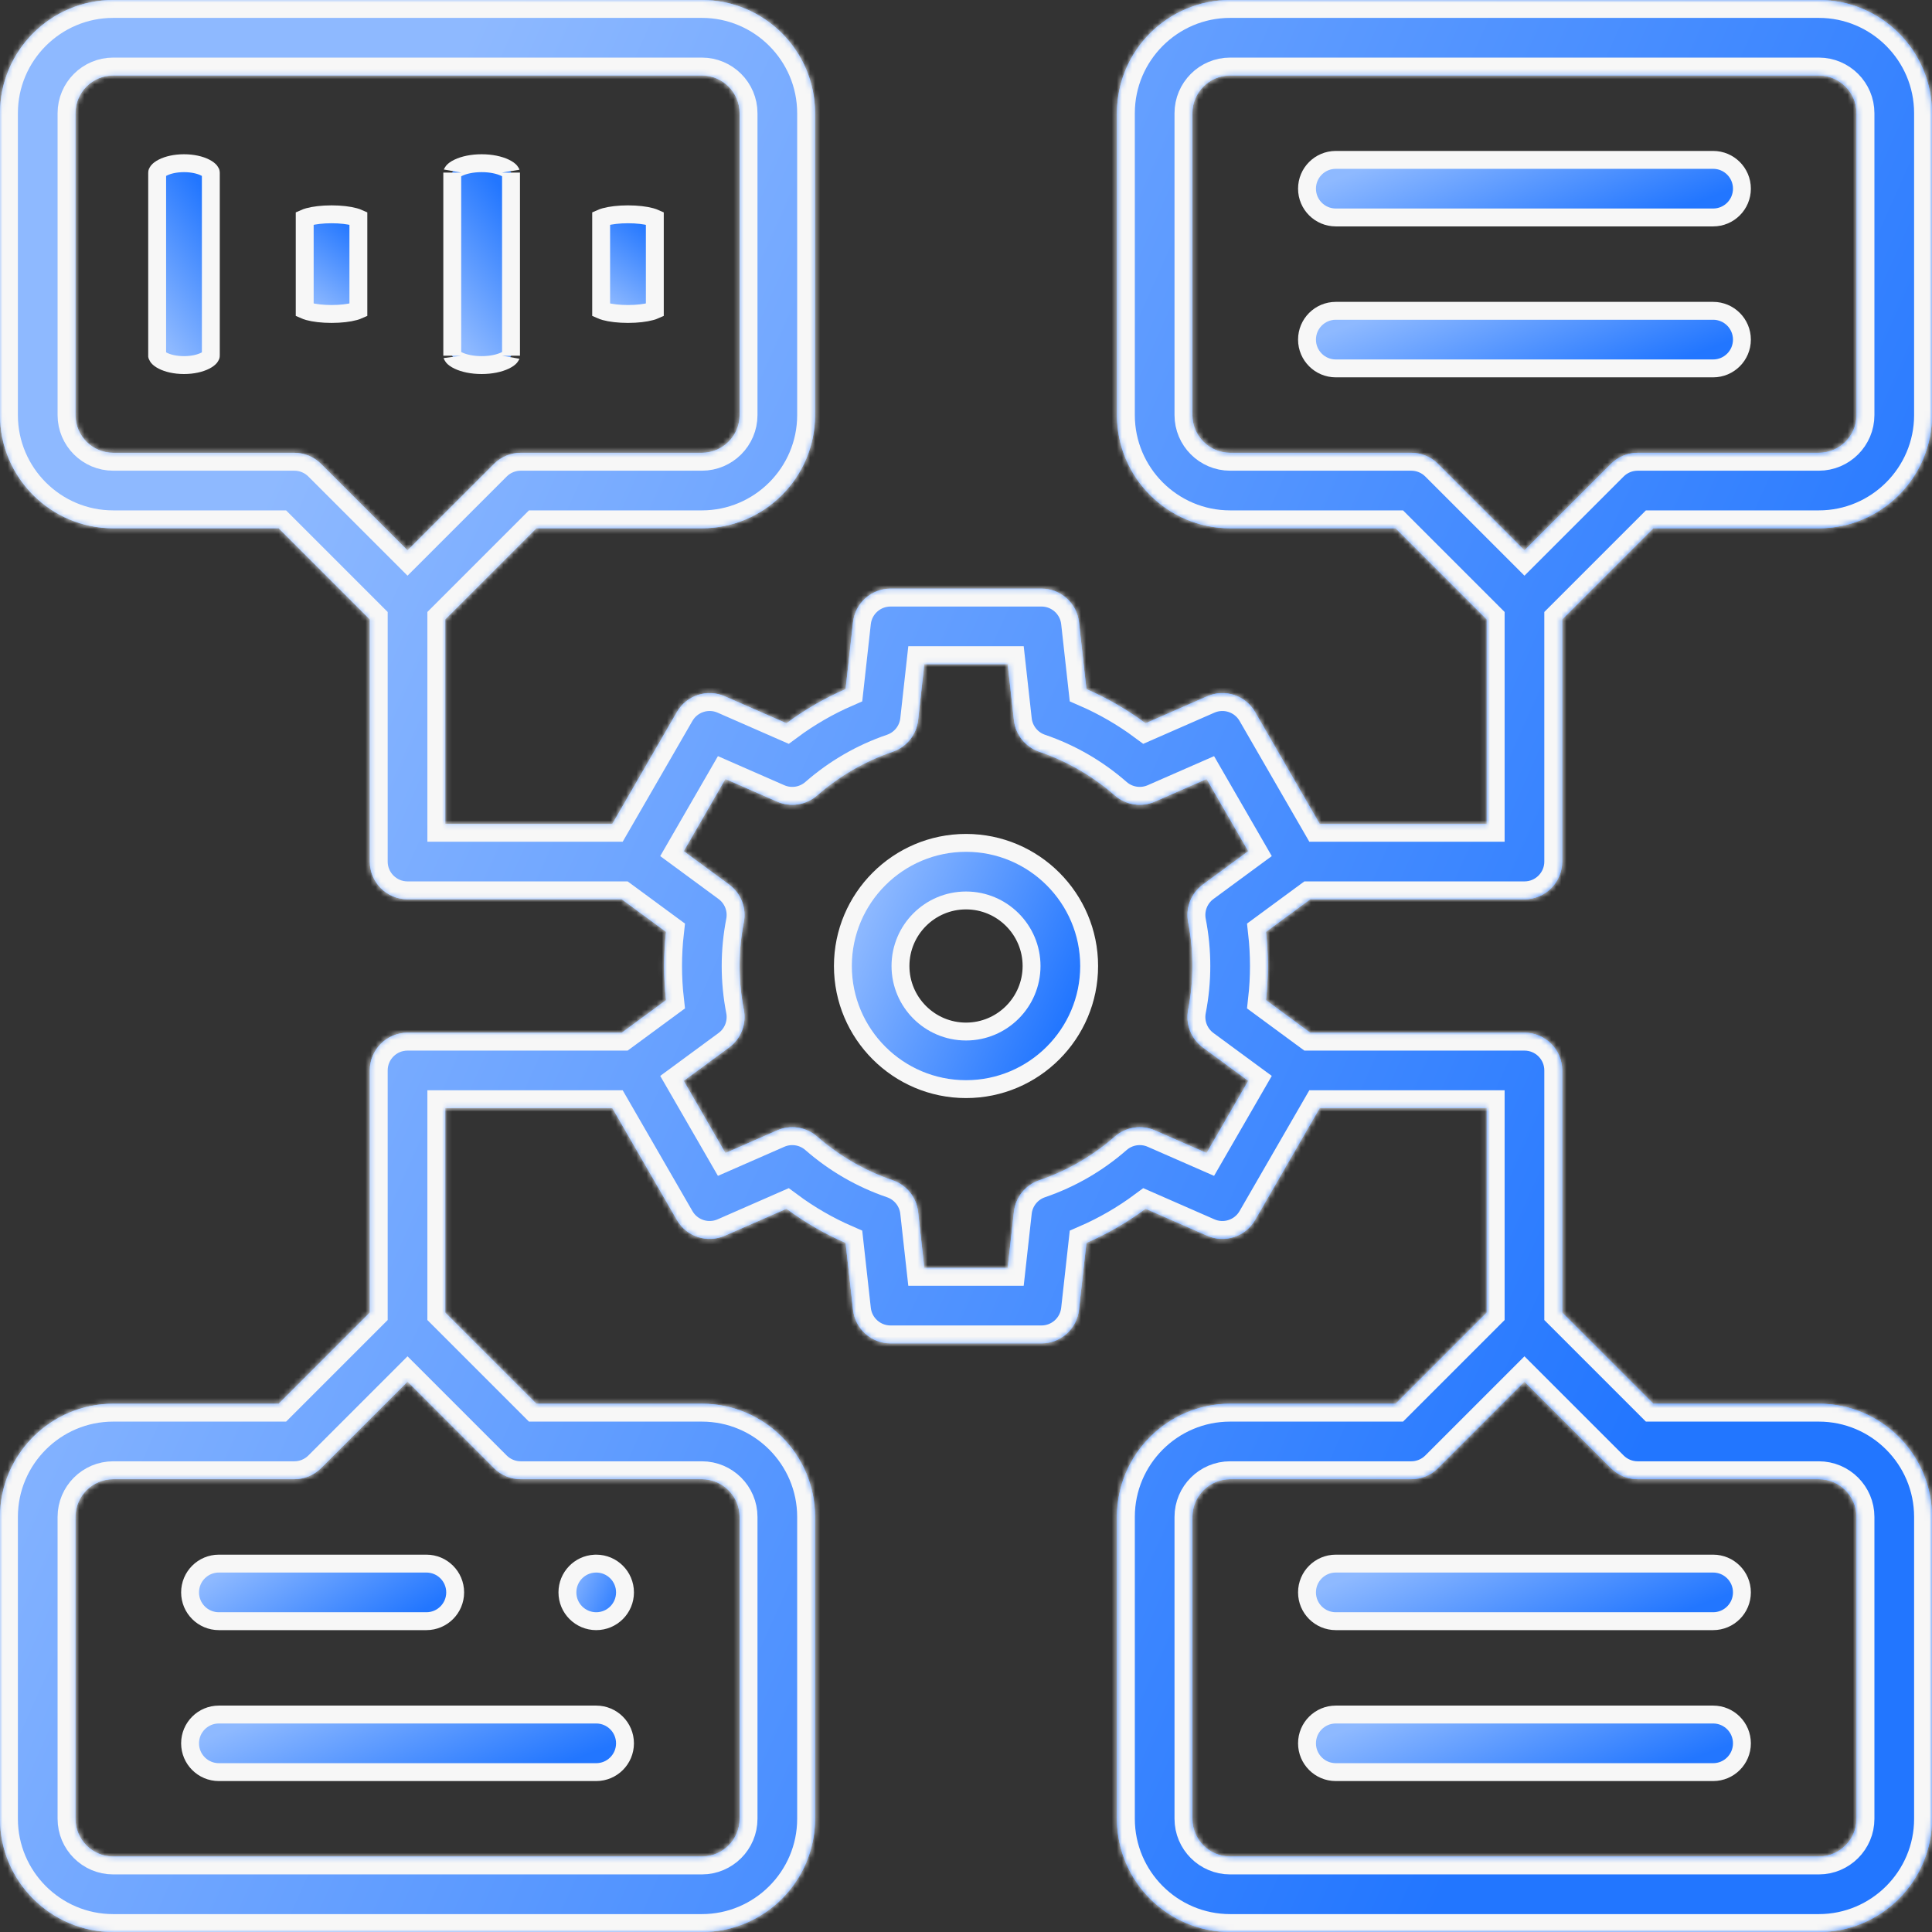
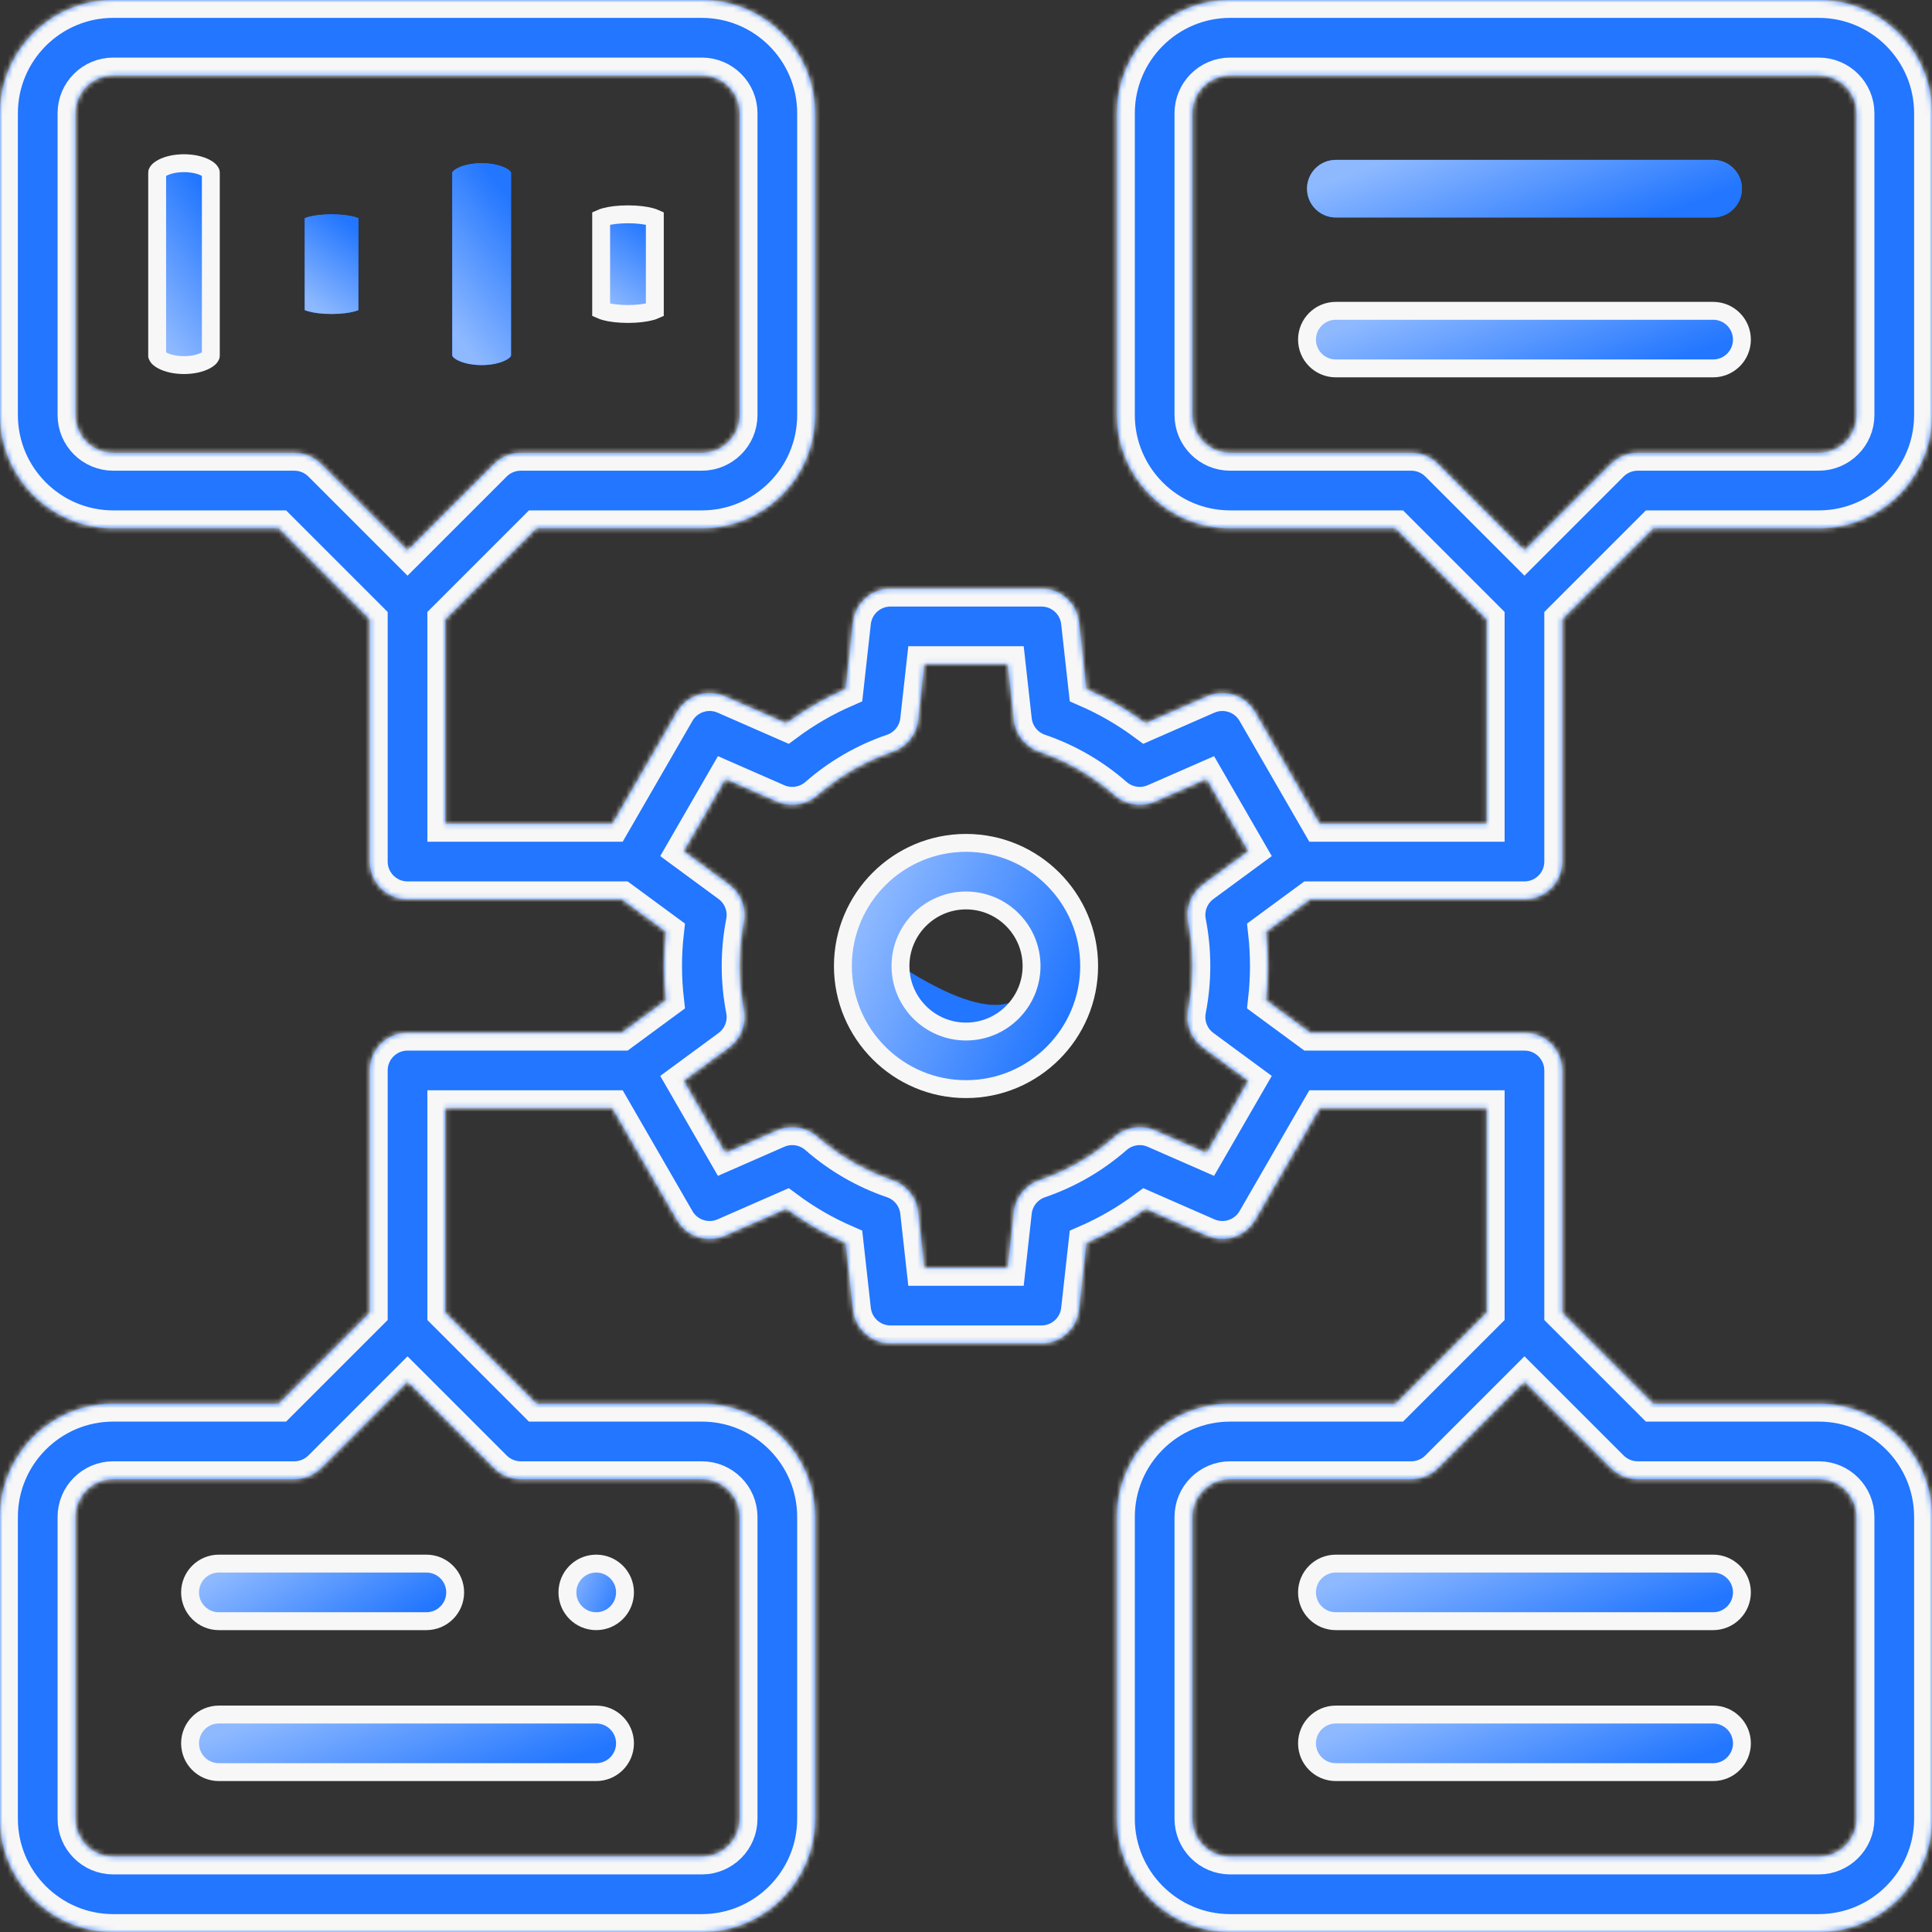
<svg xmlns="http://www.w3.org/2000/svg" width="378" height="378" viewBox="0 0 378 378" fill="none">
  <rect x="0" y="0" width="378" height="378" fill="#333333" stroke="none" />
  <g clip-path="url(#clip0_12290_6427)">
-     <path d="M189.004 164.91C202.285 164.91 213.094 175.718 213.094 189C213.094 202.282 202.285 213.09 189.004 213.09C175.722 213.09 164.914 202.282 164.914 189C164.914 175.718 175.722 164.91 189.004 164.91ZM189.004 176.176C181.931 176.176 176.18 181.927 176.18 189C176.18 196.073 181.931 201.824 189.004 201.824C196.077 201.824 201.828 196.073 201.828 189C201.828 181.927 196.077 176.176 189.004 176.176Z" fill="#2276FF" />
+     <path d="M189.004 164.91C202.285 164.91 213.094 175.718 213.094 189C213.094 202.282 202.285 213.09 189.004 213.09C175.722 213.09 164.914 202.282 164.914 189C164.914 175.718 175.722 164.91 189.004 164.91ZM189.004 176.176C181.931 176.176 176.18 181.927 176.18 189C196.077 201.824 201.828 196.073 201.828 189C201.828 181.927 196.077 176.176 189.004 176.176Z" fill="#2276FF" />
    <path d="M189.004 164.91C202.285 164.91 213.094 175.718 213.094 189C213.094 202.282 202.285 213.09 189.004 213.09C175.722 213.09 164.914 202.282 164.914 189C164.914 175.718 175.722 164.91 189.004 164.91ZM189.004 176.176C181.931 176.176 176.18 181.927 176.18 189C176.18 196.073 181.931 201.824 189.004 201.824C196.077 201.824 201.828 196.073 201.828 189C201.828 181.927 196.077 176.176 189.004 176.176Z" fill="url(#paint0_linear_12290_6427)" />
    <path d="M189.004 164.91C202.285 164.91 213.094 175.718 213.094 189C213.094 202.282 202.285 213.09 189.004 213.09C175.722 213.09 164.914 202.282 164.914 189C164.914 175.718 175.722 164.91 189.004 164.91ZM189.004 176.176C181.931 176.176 176.18 181.927 176.18 189C176.18 196.073 181.931 201.824 189.004 201.824C196.077 201.824 201.828 196.073 201.828 189C201.828 181.927 196.077 176.176 189.004 176.176Z" stroke="#F7F7F7" stroke-width="3.5" />
    <path d="M261.352 60.812H335.178C338.289 60.812 340.811 63.334 340.811 66.445C340.811 69.556 338.289 72.078 335.178 72.078H261.352C258.241 72.078 255.719 69.556 255.719 66.445C255.719 63.334 258.241 60.812 261.352 60.812Z" fill="#2276FF" />
    <path d="M261.352 60.812H335.178C338.289 60.812 340.811 63.334 340.811 66.445C340.811 69.556 338.289 72.078 335.178 72.078H261.352C258.241 72.078 255.719 69.556 255.719 66.445C255.719 63.334 258.241 60.812 261.352 60.812Z" fill="url(#paint1_linear_12290_6427)" />
    <path d="M261.352 60.812H335.178C338.289 60.812 340.811 63.334 340.811 66.445C340.811 69.556 338.289 72.078 335.178 72.078H261.352C258.241 72.078 255.719 69.556 255.719 66.445C255.719 63.334 258.241 60.812 261.352 60.812Z" stroke="#F7F7F7" stroke-width="3.5" />
    <path d="M261.352 31.281H335.18C338.291 31.281 340.812 33.803 340.812 36.914C340.812 40.025 338.291 42.547 335.18 42.547H261.352C258.241 42.547 255.719 40.025 255.719 36.914C255.719 33.803 258.241 31.281 261.352 31.281Z" fill="#2276FF" />
    <path d="M261.352 31.281H335.18C338.291 31.281 340.812 33.803 340.812 36.914C340.812 40.025 338.291 42.547 335.18 42.547H261.352C258.241 42.547 255.719 40.025 255.719 36.914C255.719 33.803 258.241 31.281 261.352 31.281Z" fill="url(#paint2_linear_12290_6427)" />
-     <path d="M261.352 31.281H335.18C338.291 31.281 340.812 33.803 340.812 36.914C340.812 40.025 338.291 42.547 335.18 42.547H261.352C258.241 42.547 255.719 40.025 255.719 36.914C255.719 33.803 258.241 31.281 261.352 31.281Z" stroke="#F7F7F7" stroke-width="3.5" />
    <path d="M261.352 305.922H335.178C338.289 305.922 340.811 308.444 340.811 311.555C340.811 314.666 338.289 317.188 335.178 317.188H261.352C258.241 317.188 255.719 314.666 255.719 311.555C255.719 308.444 258.241 305.922 261.352 305.922Z" fill="#2276FF" />
    <path d="M261.352 305.922H335.178C338.289 305.922 340.811 308.444 340.811 311.555C340.811 314.666 338.289 317.188 335.178 317.188H261.352C258.241 317.188 255.719 314.666 255.719 311.555C255.719 308.444 258.241 305.922 261.352 305.922Z" fill="url(#paint3_linear_12290_6427)" />
    <path d="M261.352 305.922H335.178C338.289 305.922 340.811 308.444 340.811 311.555C340.811 314.666 338.289 317.188 335.178 317.188H261.352C258.241 317.188 255.719 314.666 255.719 311.555C255.719 308.444 258.241 305.922 261.352 305.922Z" stroke="#F7F7F7" stroke-width="3.5" />
    <path d="M261.352 335.453H335.18C338.291 335.453 340.812 337.975 340.812 341.086C340.812 344.197 338.291 346.719 335.18 346.719H261.352C258.241 346.719 255.719 344.197 255.719 341.086C255.719 337.975 258.241 335.453 261.352 335.453Z" fill="#2276FF" />
    <path d="M261.352 335.453H335.18C338.291 335.453 340.812 337.975 340.812 341.086C340.812 344.197 338.291 346.719 335.18 346.719H261.352C258.241 346.719 255.719 344.197 255.719 341.086C255.719 337.975 258.241 335.453 261.352 335.453Z" fill="url(#paint4_linear_12290_6427)" />
    <path d="M261.352 335.453H335.18C338.291 335.453 340.812 337.975 340.812 341.086C340.812 344.197 338.291 346.719 335.18 346.719H261.352C258.241 346.719 255.719 344.197 255.719 341.086C255.719 337.975 258.241 335.453 261.352 335.453Z" stroke="#F7F7F7" stroke-width="3.5" />
    <mask id="path-6-inside-1_12290_6427" fill="white">
      <path d="M298.265 175.947C302.343 175.947 305.648 172.642 305.648 168.564V121.183L323.472 103.359H355.851C368.064 103.359 377.999 93.423 377.999 81.211V22.148C377.999 9.936 368.064 0 355.851 0H240.679C228.467 0 218.531 9.936 218.531 22.148V81.211C218.531 93.423 228.467 103.359 240.679 103.359H273.059L290.882 121.183V161.182H258.188L245.554 139.298C243.673 136.04 239.644 134.72 236.198 136.227L224.128 141.515C220.527 138.843 216.658 136.606 212.557 134.824L211.103 121.738C210.688 118 207.528 115.171 203.766 115.171H174.234C170.472 115.171 167.312 118 166.897 121.738L165.443 134.824C161.343 136.606 157.473 138.844 153.873 141.515L141.803 136.227C138.357 134.718 134.327 136.041 132.446 139.298L119.812 161.182H87.117V121.183L104.941 103.359H137.32C149.532 103.359 159.468 93.423 159.468 81.211V22.148C159.468 9.936 149.532 0 137.32 0H22.148C9.936 0 0 9.936 0 22.148V81.211C0 93.423 9.936 103.359 22.148 103.359H54.528L72.351 121.183V168.564C72.351 172.642 75.656 175.947 79.734 175.947H121.651L130.314 182.321C130.063 184.537 129.937 186.77 129.937 189C129.937 191.227 130.063 193.461 130.314 195.678L121.651 202.052H79.734C75.656 202.052 72.351 205.357 72.351 209.435V256.816L54.528 274.64H22.148C9.936 274.64 0 284.576 0 296.789V355.851C0 368.064 9.936 377.999 22.148 377.999H137.32C149.532 377.999 159.468 368.064 159.468 355.851V296.789C159.468 284.576 149.532 274.64 137.32 274.64H104.94L87.117 256.817V216.818H119.812L132.446 238.702C134.326 241.96 138.355 243.282 141.802 241.773L153.871 236.485C157.472 239.156 161.341 241.394 165.443 243.176L166.897 256.261C167.313 259.999 170.473 262.829 174.235 262.829H203.765C207.527 262.829 210.687 260 211.103 256.261L212.557 243.176C216.657 241.393 220.527 239.156 224.128 236.484L236.198 241.772C239.644 243.28 243.673 241.958 245.554 238.701L258.188 216.818H290.882V256.816L273.059 274.64H240.679C228.467 274.64 218.531 284.576 218.531 296.789V355.851C218.531 368.064 228.467 377.999 240.679 377.999H355.851C368.064 377.999 377.999 368.064 377.999 355.851V296.789C377.999 284.576 368.064 274.64 355.851 274.64H323.472L305.648 256.816V209.435C305.648 205.357 302.343 202.052 298.265 202.052H256.349L247.686 195.678C247.936 193.462 248.062 191.229 248.062 188.999C248.062 186.77 247.936 184.536 247.686 182.32L256.349 175.947L298.265 175.947ZM276.117 88.593H240.679C236.609 88.593 233.297 85.281 233.297 81.211V22.148C233.297 18.078 236.609 14.766 240.679 14.766H355.851C359.922 14.766 363.234 18.078 363.234 22.148V81.211C363.234 85.281 359.922 88.593 355.851 88.593H320.414C318.456 88.593 316.577 89.371 315.193 90.756L298.265 107.684L281.337 90.756C279.953 89.371 278.076 88.593 276.117 88.593ZM57.586 88.593H22.148C18.078 88.593 14.766 85.281 14.766 81.211V22.148C14.766 18.078 18.078 14.766 22.148 14.766H137.32C141.391 14.766 144.703 18.078 144.703 22.148V81.211C144.703 85.281 141.391 88.593 137.32 88.593H101.882C99.924 88.593 98.046 89.371 96.662 90.756L79.734 107.684L62.806 90.756C61.422 89.371 59.544 88.593 57.586 88.593ZM101.882 289.407H137.32C141.391 289.407 144.703 292.719 144.703 296.789V355.852C144.703 359.923 141.391 363.234 137.32 363.234H22.148C18.078 363.234 14.766 359.923 14.766 355.852V296.789C14.766 292.719 18.078 289.407 22.148 289.407H57.586C59.544 289.407 61.422 288.628 62.806 287.244L79.734 270.316L96.662 287.245C98.047 288.628 99.924 289.407 101.882 289.407ZM232.468 180.437C233.018 183.245 233.297 186.127 233.297 189C233.297 191.873 233.018 194.754 232.468 197.563C231.92 200.366 233.038 203.235 235.339 204.928L244.228 211.467L236.071 225.596L225.954 221.164C223.334 220.016 220.287 220.485 218.132 222.367C213.763 226.186 208.782 229.066 203.327 230.93C200.62 231.854 198.691 234.259 198.375 237.101L197.157 248.064H180.842L179.624 237.101C179.308 234.259 177.379 231.855 174.673 230.93C169.216 229.066 164.234 226.185 159.867 222.368C157.713 220.486 154.667 220.016 152.045 221.165L141.929 225.597L133.772 211.468L142.662 204.928C144.963 203.235 146.081 200.367 145.532 197.563C144.982 194.75 144.703 191.87 144.703 189.001C144.703 186.127 144.982 183.246 145.532 180.438C146.08 177.635 144.962 174.766 142.661 173.073L133.772 166.533L141.929 152.404L152.046 156.837C154.667 157.984 157.713 157.515 159.867 155.634C164.237 151.815 169.219 148.934 174.673 147.071C177.379 146.147 179.309 143.742 179.625 140.9L180.843 129.937H197.158L198.376 140.9C198.692 143.742 200.621 146.146 203.327 147.07C208.784 148.934 213.765 151.815 218.132 155.633C220.286 157.515 223.332 157.983 225.954 156.836L236.071 152.404L244.228 166.533L235.339 173.072C233.038 174.766 231.92 177.634 232.468 180.437ZM320.414 289.406H355.852C359.923 289.406 363.234 292.718 363.234 296.789V355.851C363.234 359.922 359.923 363.234 355.852 363.234H240.68C236.609 363.234 233.297 359.922 233.297 355.851V296.789C233.297 292.718 236.609 289.406 240.68 289.406H276.118C278.076 289.406 279.954 288.628 281.338 287.243L298.266 270.315L315.194 287.243C316.578 288.628 318.456 289.406 320.414 289.406Z" />
    </mask>
    <path d="M298.265 175.947C302.343 175.947 305.648 172.642 305.648 168.564V121.183L323.472 103.359H355.851C368.064 103.359 377.999 93.423 377.999 81.211V22.148C377.999 9.936 368.064 0 355.851 0H240.679C228.467 0 218.531 9.936 218.531 22.148V81.211C218.531 93.423 228.467 103.359 240.679 103.359H273.059L290.882 121.183V161.182H258.188L245.554 139.298C243.673 136.04 239.644 134.72 236.198 136.227L224.128 141.515C220.527 138.843 216.658 136.606 212.557 134.824L211.103 121.738C210.688 118 207.528 115.171 203.766 115.171H174.234C170.472 115.171 167.312 118 166.897 121.738L165.443 134.824C161.343 136.606 157.473 138.844 153.873 141.515L141.803 136.227C138.357 134.718 134.327 136.041 132.446 139.298L119.812 161.182H87.117V121.183L104.941 103.359H137.32C149.532 103.359 159.468 93.423 159.468 81.211V22.148C159.468 9.936 149.532 0 137.32 0H22.148C9.936 0 0 9.936 0 22.148V81.211C0 93.423 9.936 103.359 22.148 103.359H54.528L72.351 121.183V168.564C72.351 172.642 75.656 175.947 79.734 175.947H121.651L130.314 182.321C130.063 184.537 129.937 186.77 129.937 189C129.937 191.227 130.063 193.461 130.314 195.678L121.651 202.052H79.734C75.656 202.052 72.351 205.357 72.351 209.435V256.816L54.528 274.64H22.148C9.936 274.64 0 284.576 0 296.789V355.851C0 368.064 9.936 377.999 22.148 377.999H137.32C149.532 377.999 159.468 368.064 159.468 355.851V296.789C159.468 284.576 149.532 274.64 137.32 274.64H104.94L87.117 256.817V216.818H119.812L132.446 238.702C134.326 241.96 138.355 243.282 141.802 241.773L153.871 236.485C157.472 239.156 161.341 241.394 165.443 243.176L166.897 256.261C167.313 259.999 170.473 262.829 174.235 262.829H203.765C207.527 262.829 210.687 260 211.103 256.261L212.557 243.176C216.657 241.393 220.527 239.156 224.128 236.484L236.198 241.772C239.644 243.28 243.673 241.958 245.554 238.701L258.188 216.818H290.882V256.816L273.059 274.64H240.679C228.467 274.64 218.531 284.576 218.531 296.789V355.851C218.531 368.064 228.467 377.999 240.679 377.999H355.851C368.064 377.999 377.999 368.064 377.999 355.851V296.789C377.999 284.576 368.064 274.64 355.851 274.64H323.472L305.648 256.816V209.435C305.648 205.357 302.343 202.052 298.265 202.052H256.349L247.686 195.678C247.936 193.462 248.062 191.229 248.062 188.999C248.062 186.77 247.936 184.536 247.686 182.32L256.349 175.947L298.265 175.947ZM276.117 88.593H240.679C236.609 88.593 233.297 85.281 233.297 81.211V22.148C233.297 18.078 236.609 14.766 240.679 14.766H355.851C359.922 14.766 363.234 18.078 363.234 22.148V81.211C363.234 85.281 359.922 88.593 355.851 88.593H320.414C318.456 88.593 316.577 89.371 315.193 90.756L298.265 107.684L281.337 90.756C279.953 89.371 278.076 88.593 276.117 88.593ZM57.586 88.593H22.148C18.078 88.593 14.766 85.281 14.766 81.211V22.148C14.766 18.078 18.078 14.766 22.148 14.766H137.32C141.391 14.766 144.703 18.078 144.703 22.148V81.211C144.703 85.281 141.391 88.593 137.32 88.593H101.882C99.924 88.593 98.046 89.371 96.662 90.756L79.734 107.684L62.806 90.756C61.422 89.371 59.544 88.593 57.586 88.593ZM101.882 289.407H137.32C141.391 289.407 144.703 292.719 144.703 296.789V355.852C144.703 359.923 141.391 363.234 137.32 363.234H22.148C18.078 363.234 14.766 359.923 14.766 355.852V296.789C14.766 292.719 18.078 289.407 22.148 289.407H57.586C59.544 289.407 61.422 288.628 62.806 287.244L79.734 270.316L96.662 287.245C98.047 288.628 99.924 289.407 101.882 289.407ZM232.468 180.437C233.018 183.245 233.297 186.127 233.297 189C233.297 191.873 233.018 194.754 232.468 197.563C231.92 200.366 233.038 203.235 235.339 204.928L244.228 211.467L236.071 225.596L225.954 221.164C223.334 220.016 220.287 220.485 218.132 222.367C213.763 226.186 208.782 229.066 203.327 230.93C200.62 231.854 198.691 234.259 198.375 237.101L197.157 248.064H180.842L179.624 237.101C179.308 234.259 177.379 231.855 174.673 230.93C169.216 229.066 164.234 226.185 159.867 222.368C157.713 220.486 154.667 220.016 152.045 221.165L141.929 225.597L133.772 211.468L142.662 204.928C144.963 203.235 146.081 200.367 145.532 197.563C144.982 194.75 144.703 191.87 144.703 189.001C144.703 186.127 144.982 183.246 145.532 180.438C146.08 177.635 144.962 174.766 142.661 173.073L133.772 166.533L141.929 152.404L152.046 156.837C154.667 157.984 157.713 157.515 159.867 155.634C164.237 151.815 169.219 148.934 174.673 147.071C177.379 146.147 179.309 143.742 179.625 140.9L180.843 129.937H197.158L198.376 140.9C198.692 143.742 200.621 146.146 203.327 147.07C208.784 148.934 213.765 151.815 218.132 155.633C220.286 157.515 223.332 157.983 225.954 156.836L236.071 152.404L244.228 166.533L235.339 173.072C233.038 174.766 231.92 177.634 232.468 180.437ZM320.414 289.406H355.852C359.923 289.406 363.234 292.718 363.234 296.789V355.851C363.234 359.922 359.923 363.234 355.852 363.234H240.68C236.609 363.234 233.297 359.922 233.297 355.851V296.789C233.297 292.718 236.609 289.406 240.68 289.406H276.118C278.076 289.406 279.954 288.628 281.338 287.243L298.266 270.315L315.194 287.243C316.578 288.628 318.456 289.406 320.414 289.406Z" fill="#2276FF" />
-     <path d="M298.265 175.947C302.343 175.947 305.648 172.642 305.648 168.564V121.183L323.472 103.359H355.851C368.064 103.359 377.999 93.423 377.999 81.211V22.148C377.999 9.936 368.064 0 355.851 0H240.679C228.467 0 218.531 9.936 218.531 22.148V81.211C218.531 93.423 228.467 103.359 240.679 103.359H273.059L290.882 121.183V161.182H258.188L245.554 139.298C243.673 136.04 239.644 134.72 236.198 136.227L224.128 141.515C220.527 138.843 216.658 136.606 212.557 134.824L211.103 121.738C210.688 118 207.528 115.171 203.766 115.171H174.234C170.472 115.171 167.312 118 166.897 121.738L165.443 134.824C161.343 136.606 157.473 138.844 153.873 141.515L141.803 136.227C138.357 134.718 134.327 136.041 132.446 139.298L119.812 161.182H87.117V121.183L104.941 103.359H137.32C149.532 103.359 159.468 93.423 159.468 81.211V22.148C159.468 9.936 149.532 0 137.32 0H22.148C9.936 0 0 9.936 0 22.148V81.211C0 93.423 9.936 103.359 22.148 103.359H54.528L72.351 121.183V168.564C72.351 172.642 75.656 175.947 79.734 175.947H121.651L130.314 182.321C130.063 184.537 129.937 186.77 129.937 189C129.937 191.227 130.063 193.461 130.314 195.678L121.651 202.052H79.734C75.656 202.052 72.351 205.357 72.351 209.435V256.816L54.528 274.64H22.148C9.936 274.64 0 284.576 0 296.789V355.851C0 368.064 9.936 377.999 22.148 377.999H137.32C149.532 377.999 159.468 368.064 159.468 355.851V296.789C159.468 284.576 149.532 274.64 137.32 274.64H104.94L87.117 256.817V216.818H119.812L132.446 238.702C134.326 241.96 138.355 243.282 141.802 241.773L153.871 236.485C157.472 239.156 161.341 241.394 165.443 243.176L166.897 256.261C167.313 259.999 170.473 262.829 174.235 262.829H203.765C207.527 262.829 210.687 260 211.103 256.261L212.557 243.176C216.657 241.393 220.527 239.156 224.128 236.484L236.198 241.772C239.644 243.28 243.673 241.958 245.554 238.701L258.188 216.818H290.882V256.816L273.059 274.64H240.679C228.467 274.64 218.531 284.576 218.531 296.789V355.851C218.531 368.064 228.467 377.999 240.679 377.999H355.851C368.064 377.999 377.999 368.064 377.999 355.851V296.789C377.999 284.576 368.064 274.64 355.851 274.64H323.472L305.648 256.816V209.435C305.648 205.357 302.343 202.052 298.265 202.052H256.349L247.686 195.678C247.936 193.462 248.062 191.229 248.062 188.999C248.062 186.77 247.936 184.536 247.686 182.32L256.349 175.947L298.265 175.947ZM276.117 88.593H240.679C236.609 88.593 233.297 85.281 233.297 81.211V22.148C233.297 18.078 236.609 14.766 240.679 14.766H355.851C359.922 14.766 363.234 18.078 363.234 22.148V81.211C363.234 85.281 359.922 88.593 355.851 88.593H320.414C318.456 88.593 316.577 89.371 315.193 90.756L298.265 107.684L281.337 90.756C279.953 89.371 278.076 88.593 276.117 88.593ZM57.586 88.593H22.148C18.078 88.593 14.766 85.281 14.766 81.211V22.148C14.766 18.078 18.078 14.766 22.148 14.766H137.32C141.391 14.766 144.703 18.078 144.703 22.148V81.211C144.703 85.281 141.391 88.593 137.32 88.593H101.882C99.924 88.593 98.046 89.371 96.662 90.756L79.734 107.684L62.806 90.756C61.422 89.371 59.544 88.593 57.586 88.593ZM101.882 289.407H137.32C141.391 289.407 144.703 292.719 144.703 296.789V355.852C144.703 359.923 141.391 363.234 137.32 363.234H22.148C18.078 363.234 14.766 359.923 14.766 355.852V296.789C14.766 292.719 18.078 289.407 22.148 289.407H57.586C59.544 289.407 61.422 288.628 62.806 287.244L79.734 270.316L96.662 287.245C98.047 288.628 99.924 289.407 101.882 289.407ZM232.468 180.437C233.018 183.245 233.297 186.127 233.297 189C233.297 191.873 233.018 194.754 232.468 197.563C231.92 200.366 233.038 203.235 235.339 204.928L244.228 211.467L236.071 225.596L225.954 221.164C223.334 220.016 220.287 220.485 218.132 222.367C213.763 226.186 208.782 229.066 203.327 230.93C200.62 231.854 198.691 234.259 198.375 237.101L197.157 248.064H180.842L179.624 237.101C179.308 234.259 177.379 231.855 174.673 230.93C169.216 229.066 164.234 226.185 159.867 222.368C157.713 220.486 154.667 220.016 152.045 221.165L141.929 225.597L133.772 211.468L142.662 204.928C144.963 203.235 146.081 200.367 145.532 197.563C144.982 194.75 144.703 191.87 144.703 189.001C144.703 186.127 144.982 183.246 145.532 180.438C146.08 177.635 144.962 174.766 142.661 173.073L133.772 166.533L141.929 152.404L152.046 156.837C154.667 157.984 157.713 157.515 159.867 155.634C164.237 151.815 169.219 148.934 174.673 147.071C177.379 146.147 179.309 143.742 179.625 140.9L180.843 129.937H197.158L198.376 140.9C198.692 143.742 200.621 146.146 203.327 147.07C208.784 148.934 213.765 151.815 218.132 155.633C220.286 157.515 223.332 157.983 225.954 156.836L236.071 152.404L244.228 166.533L235.339 173.072C233.038 174.766 231.92 177.634 232.468 180.437ZM320.414 289.406H355.852C359.923 289.406 363.234 292.718 363.234 296.789V355.851C363.234 359.922 359.923 363.234 355.852 363.234H240.68C236.609 363.234 233.297 359.922 233.297 355.851V296.789C233.297 292.718 236.609 289.406 240.68 289.406H276.118C278.076 289.406 279.954 288.628 281.338 287.243L298.266 270.315L315.194 287.243C316.578 288.628 318.456 289.406 320.414 289.406Z" fill="url(#paint5_linear_12290_6427)" />
    <path d="M298.265 175.947C302.343 175.947 305.648 172.642 305.648 168.564V121.183L323.472 103.359H355.851C368.064 103.359 377.999 93.423 377.999 81.211V22.148C377.999 9.936 368.064 0 355.851 0H240.679C228.467 0 218.531 9.936 218.531 22.148V81.211C218.531 93.423 228.467 103.359 240.679 103.359H273.059L290.882 121.183V161.182H258.188L245.554 139.298C243.673 136.04 239.644 134.72 236.198 136.227L224.128 141.515C220.527 138.843 216.658 136.606 212.557 134.824L211.103 121.738C210.688 118 207.528 115.171 203.766 115.171H174.234C170.472 115.171 167.312 118 166.897 121.738L165.443 134.824C161.343 136.606 157.473 138.844 153.873 141.515L141.803 136.227C138.357 134.718 134.327 136.041 132.446 139.298L119.812 161.182H87.117V121.183L104.941 103.359H137.32C149.532 103.359 159.468 93.423 159.468 81.211V22.148C159.468 9.936 149.532 0 137.32 0H22.148C9.936 0 0 9.936 0 22.148V81.211C0 93.423 9.936 103.359 22.148 103.359H54.528L72.351 121.183V168.564C72.351 172.642 75.656 175.947 79.734 175.947H121.651L130.314 182.321C130.063 184.537 129.937 186.77 129.937 189C129.937 191.227 130.063 193.461 130.314 195.678L121.651 202.052H79.734C75.656 202.052 72.351 205.357 72.351 209.435V256.816L54.528 274.64H22.148C9.936 274.64 0 284.576 0 296.789V355.851C0 368.064 9.936 377.999 22.148 377.999H137.32C149.532 377.999 159.468 368.064 159.468 355.851V296.789C159.468 284.576 149.532 274.64 137.32 274.64H104.94L87.117 256.817V216.818H119.812L132.446 238.702C134.326 241.96 138.355 243.282 141.802 241.773L153.871 236.485C157.472 239.156 161.341 241.394 165.443 243.176L166.897 256.261C167.313 259.999 170.473 262.829 174.235 262.829H203.765C207.527 262.829 210.687 260 211.103 256.261L212.557 243.176C216.657 241.393 220.527 239.156 224.128 236.484L236.198 241.772C239.644 243.28 243.673 241.958 245.554 238.701L258.188 216.818H290.882V256.816L273.059 274.64H240.679C228.467 274.64 218.531 284.576 218.531 296.789V355.851C218.531 368.064 228.467 377.999 240.679 377.999H355.851C368.064 377.999 377.999 368.064 377.999 355.851V296.789C377.999 284.576 368.064 274.64 355.851 274.64H323.472L305.648 256.816V209.435C305.648 205.357 302.343 202.052 298.265 202.052H256.349L247.686 195.678C247.936 193.462 248.062 191.229 248.062 188.999C248.062 186.77 247.936 184.536 247.686 182.32L256.349 175.947L298.265 175.947ZM276.117 88.593H240.679C236.609 88.593 233.297 85.281 233.297 81.211V22.148C233.297 18.078 236.609 14.766 240.679 14.766H355.851C359.922 14.766 363.234 18.078 363.234 22.148V81.211C363.234 85.281 359.922 88.593 355.851 88.593H320.414C318.456 88.593 316.577 89.371 315.193 90.756L298.265 107.684L281.337 90.756C279.953 89.371 278.076 88.593 276.117 88.593ZM57.586 88.593H22.148C18.078 88.593 14.766 85.281 14.766 81.211V22.148C14.766 18.078 18.078 14.766 22.148 14.766H137.32C141.391 14.766 144.703 18.078 144.703 22.148V81.211C144.703 85.281 141.391 88.593 137.32 88.593H101.882C99.924 88.593 98.046 89.371 96.662 90.756L79.734 107.684L62.806 90.756C61.422 89.371 59.544 88.593 57.586 88.593ZM101.882 289.407H137.32C141.391 289.407 144.703 292.719 144.703 296.789V355.852C144.703 359.923 141.391 363.234 137.32 363.234H22.148C18.078 363.234 14.766 359.923 14.766 355.852V296.789C14.766 292.719 18.078 289.407 22.148 289.407H57.586C59.544 289.407 61.422 288.628 62.806 287.244L79.734 270.316L96.662 287.245C98.047 288.628 99.924 289.407 101.882 289.407ZM232.468 180.437C233.018 183.245 233.297 186.127 233.297 189C233.297 191.873 233.018 194.754 232.468 197.563C231.92 200.366 233.038 203.235 235.339 204.928L244.228 211.467L236.071 225.596L225.954 221.164C223.334 220.016 220.287 220.485 218.132 222.367C213.763 226.186 208.782 229.066 203.327 230.93C200.62 231.854 198.691 234.259 198.375 237.101L197.157 248.064H180.842L179.624 237.101C179.308 234.259 177.379 231.855 174.673 230.93C169.216 229.066 164.234 226.185 159.867 222.368C157.713 220.486 154.667 220.016 152.045 221.165L141.929 225.597L133.772 211.468L142.662 204.928C144.963 203.235 146.081 200.367 145.532 197.563C144.982 194.75 144.703 191.87 144.703 189.001C144.703 186.127 144.982 183.246 145.532 180.438C146.08 177.635 144.962 174.766 142.661 173.073L133.772 166.533L141.929 152.404L152.046 156.837C154.667 157.984 157.713 157.515 159.867 155.634C164.237 151.815 169.219 148.934 174.673 147.071C177.379 146.147 179.309 143.742 179.625 140.9L180.843 129.937H197.158L198.376 140.9C198.692 143.742 200.621 146.146 203.327 147.07C208.784 148.934 213.765 151.815 218.132 155.633C220.286 157.515 223.332 157.983 225.954 156.836L236.071 152.404L244.228 166.533L235.339 173.072C233.038 174.766 231.92 177.634 232.468 180.437ZM320.414 289.406H355.852C359.923 289.406 363.234 292.718 363.234 296.789V355.851C363.234 359.922 359.923 363.234 355.852 363.234H240.68C236.609 363.234 233.297 359.922 233.297 355.851V296.789C233.297 292.718 236.609 289.406 240.68 289.406H276.118C278.076 289.406 279.954 288.628 281.338 287.243L298.266 270.315L315.194 287.243C316.578 288.628 318.456 289.406 320.414 289.406Z" stroke="#F7F7F7" stroke-width="7" mask="url(#path-6-inside-1_12290_6427)" />
    <path d="M88.484 69.597L88.484 33.763C88.484 33.835 88.483 33.383 89.686 32.809C90.759 32.296 92.365 31.93 94.234 31.93C96.103 31.93 97.71 32.296 98.783 32.809C99.986 33.383 99.984 33.835 99.984 33.763L99.984 69.597C99.984 69.524 99.985 69.976 98.783 70.551C97.71 71.064 96.103 71.43 94.234 71.43C92.365 71.43 90.759 71.064 89.686 70.551C88.483 69.976 88.484 69.524 88.484 69.597Z" fill="#2276FF" />
    <path d="M88.484 69.597L88.484 33.763C88.484 33.835 88.483 33.383 89.686 32.809C90.759 32.296 92.365 31.93 94.234 31.93C96.103 31.93 97.71 32.296 98.783 32.809C99.986 33.383 99.984 33.835 99.984 33.763L99.984 69.597C99.984 69.524 99.985 69.976 98.783 70.551C97.71 71.064 96.103 71.43 94.234 71.43C92.365 71.43 90.759 71.064 89.686 70.551C88.483 69.976 88.484 69.524 88.484 69.597Z" fill="url(#paint6_linear_12290_6427)" />
-     <path d="M88.484 69.597L88.484 33.763C88.484 33.835 88.483 33.383 89.686 32.809C90.759 32.296 92.365 31.93 94.234 31.93C96.103 31.93 97.71 32.296 98.783 32.809C99.986 33.383 99.984 33.835 99.984 33.763L99.984 69.597C99.984 69.524 99.985 69.976 98.783 70.551C97.71 71.064 96.103 71.43 94.234 71.43C92.365 71.43 90.759 71.064 89.686 70.551C88.483 69.976 88.484 69.524 88.484 69.597Z" stroke="#F7F7F7" stroke-width="3.5" />
    <path d="M59.617 42.692C59.793 42.614 60.043 42.521 60.38 42.429C61.457 42.134 63.044 41.93 64.867 41.93C66.69 41.93 68.277 42.134 69.355 42.429C69.692 42.521 69.941 42.614 70.117 42.692L70.117 60.667C69.941 60.745 69.692 60.838 69.355 60.931C68.277 61.226 66.69 61.43 64.867 61.43C63.044 61.43 61.457 61.226 60.38 60.931C60.043 60.838 59.793 60.745 59.617 60.667L59.617 42.692Z" fill="#2276FF" />
    <path d="M59.617 42.692C59.793 42.614 60.043 42.521 60.38 42.429C61.457 42.134 63.044 41.93 64.867 41.93C66.69 41.93 68.277 42.134 69.355 42.429C69.692 42.521 69.941 42.614 70.117 42.692L70.117 60.667C69.941 60.745 69.692 60.838 69.355 60.931C68.277 61.226 66.69 61.43 64.867 61.43C63.044 61.43 61.457 61.226 60.38 60.931C60.043 60.838 59.793 60.745 59.617 60.667L59.617 42.692Z" fill="url(#paint7_linear_12290_6427)" />
-     <path d="M59.617 42.692C59.793 42.614 60.043 42.521 60.38 42.429C61.457 42.134 63.044 41.93 64.867 41.93C66.69 41.93 68.277 42.134 69.355 42.429C69.692 42.521 69.941 42.614 70.117 42.692L70.117 60.667C69.941 60.745 69.692 60.838 69.355 60.931C68.277 61.226 66.69 61.43 64.867 61.43C63.044 61.43 61.457 61.226 60.38 60.931C60.043 60.838 59.793 60.745 59.617 60.667L59.617 42.692Z" stroke="#F7F7F7" stroke-width="3.5" />
    <path d="M117.617 42.692C117.793 42.614 118.043 42.521 118.38 42.429C119.457 42.134 121.044 41.93 122.867 41.93C124.69 41.93 126.277 42.134 127.354 42.429C127.692 42.521 127.941 42.614 128.117 42.692L128.117 60.667C127.941 60.745 127.692 60.838 127.354 60.931C126.277 61.226 124.69 61.43 122.867 61.43C121.044 61.43 119.457 61.226 118.38 60.931C118.043 60.838 117.793 60.745 117.617 60.667L117.617 42.692Z" fill="#2276FF" />
    <path d="M117.617 42.692C117.793 42.614 118.043 42.521 118.38 42.429C119.457 42.134 121.044 41.93 122.867 41.93C124.69 41.93 126.277 42.134 127.354 42.429C127.692 42.521 127.941 42.614 128.117 42.692L128.117 60.667C127.941 60.745 127.692 60.838 127.354 60.931C126.277 61.226 124.69 61.43 122.867 61.43C121.044 61.43 119.457 61.226 118.38 60.931C118.043 60.838 117.793 60.745 117.617 60.667L117.617 42.692Z" fill="url(#paint8_linear_12290_6427)" />
    <path d="M117.617 42.692C117.793 42.614 118.043 42.521 118.38 42.429C119.457 42.134 121.044 41.93 122.867 41.93C124.69 41.93 126.277 42.134 127.354 42.429C127.692 42.521 127.941 42.614 128.117 42.692L128.117 60.667C127.941 60.745 127.692 60.838 127.354 60.931C126.277 61.226 124.69 61.43 122.867 61.43C121.044 61.43 119.457 61.226 118.38 60.931C118.043 60.838 117.793 60.745 117.617 60.667L117.617 42.692Z" stroke="#F7F7F7" stroke-width="3.5" />
    <path d="M30.75 69.597L30.75 33.763C30.75 33.755 30.749 33.665 30.899 33.482C31.062 33.286 31.363 33.035 31.848 32.787C32.82 32.289 34.285 31.93 36 31.93C37.715 31.93 39.18 32.289 40.152 32.787C40.637 33.035 40.938 33.286 41.101 33.482C41.251 33.665 41.25 33.755 41.25 33.763L41.25 69.597C41.25 69.605 41.251 69.695 41.101 69.877C40.938 70.073 40.637 70.324 40.152 70.572C39.18 71.07 37.715 71.43 36 71.43C34.285 71.43 32.82 71.07 31.848 70.572C31.363 70.324 31.062 70.073 30.899 69.877C30.823 69.784 30.786 69.715 30.768 69.669L30.75 69.597Z" fill="#2276FF" />
    <path d="M30.75 69.597L30.75 33.763C30.75 33.755 30.749 33.665 30.899 33.482C31.062 33.286 31.363 33.035 31.848 32.787C32.82 32.289 34.285 31.93 36 31.93C37.715 31.93 39.18 32.289 40.152 32.787C40.637 33.035 40.938 33.286 41.101 33.482C41.251 33.665 41.25 33.755 41.25 33.763L41.25 69.597C41.25 69.605 41.251 69.695 41.101 69.877C40.938 70.073 40.637 70.324 40.152 70.572C39.18 71.07 37.715 71.43 36 71.43C34.285 71.43 32.82 71.07 31.848 70.572C31.363 70.324 31.062 70.073 30.899 69.877C30.823 69.784 30.786 69.715 30.768 69.669L30.75 69.597Z" fill="url(#paint9_linear_12290_6427)" />
    <path d="M30.75 69.597L30.75 33.763C30.75 33.755 30.749 33.665 30.899 33.482C31.062 33.286 31.363 33.035 31.848 32.787C32.82 32.289 34.285 31.93 36 31.93C37.715 31.93 39.18 32.289 40.152 32.787C40.637 33.035 40.938 33.286 41.101 33.482C41.251 33.665 41.25 33.755 41.25 33.763L41.25 69.597C41.25 69.605 41.251 69.695 41.101 69.877C40.938 70.073 40.637 70.324 40.152 70.572C39.18 71.07 37.715 71.43 36 71.43C34.285 71.43 32.82 71.07 31.848 70.572C31.363 70.324 31.062 70.073 30.899 69.877C30.823 69.784 30.786 69.715 30.768 69.669L30.75 69.597Z" stroke="#F7F7F7" stroke-width="3.5" />
    <path d="M42.82 305.922H83.422C86.533 305.922 89.055 308.444 89.055 311.555C89.055 314.666 86.533 317.188 83.422 317.188H42.82C39.709 317.188 37.188 314.666 37.188 311.555C37.188 308.444 39.71 305.922 42.82 305.922Z" fill="#2276FF" />
    <path d="M42.82 305.922H83.422C86.533 305.922 89.055 308.444 89.055 311.555C89.055 314.666 86.533 317.188 83.422 317.188H42.82C39.709 317.188 37.188 314.666 37.188 311.555C37.188 308.444 39.71 305.922 42.82 305.922Z" fill="url(#paint10_linear_12290_6427)" />
    <path d="M42.82 305.922H83.422C86.533 305.922 89.055 308.444 89.055 311.555C89.055 314.666 86.533 317.188 83.422 317.188H42.82C39.709 317.188 37.188 314.666 37.188 311.555C37.188 308.444 39.71 305.922 42.82 305.922Z" stroke="#F7F7F7" stroke-width="3.5" />
    <path d="M42.82 335.453H116.648C119.759 335.453 122.281 337.975 122.281 341.086C122.281 344.197 119.759 346.719 116.648 346.719H42.82C39.709 346.719 37.188 344.197 37.188 341.086C37.188 337.975 39.709 335.453 42.82 335.453Z" fill="#2276FF" />
    <path d="M42.82 335.453H116.648C119.759 335.453 122.281 337.975 122.281 341.086C122.281 344.197 119.759 346.719 116.648 346.719H42.82C39.709 346.719 37.188 344.197 37.188 341.086C37.188 337.975 39.709 335.453 42.82 335.453Z" fill="url(#paint11_linear_12290_6427)" />
    <path d="M42.82 335.453H116.648C119.759 335.453 122.281 337.975 122.281 341.086C122.281 344.197 119.759 346.719 116.648 346.719H42.82C39.709 346.719 37.188 344.197 37.188 341.086C37.188 337.975 39.709 335.453 42.82 335.453Z" stroke="#F7F7F7" stroke-width="3.5" />
    <path d="M116.646 305.922H116.65C119.761 305.922 122.283 308.444 122.283 311.555C122.283 314.666 119.761 317.188 116.65 317.188C113.539 317.188 111.016 314.665 111.016 311.555C111.016 308.541 113.38 306.081 116.355 305.93L116.646 305.922Z" fill="#2276FF" />
    <path d="M116.646 305.922H116.65C119.761 305.922 122.283 308.444 122.283 311.555C122.283 314.666 119.761 317.188 116.65 317.188C113.539 317.188 111.016 314.665 111.016 311.555C111.016 308.541 113.38 306.081 116.355 305.93L116.646 305.922Z" fill="url(#paint12_linear_12290_6427)" />
    <path d="M116.646 305.922H116.65C119.761 305.922 122.283 308.444 122.283 311.555C122.283 314.666 119.761 317.188 116.65 317.188C113.539 317.188 111.016 314.665 111.016 311.555C111.016 308.541 113.38 306.081 116.355 305.93L116.646 305.922Z" stroke="#F7F7F7" stroke-width="3.5" />
  </g>
  <defs>
    <linearGradient id="paint0_linear_12290_6427" x1="200.316" y1="217.237" x2="160.022" y2="199.226" gradientUnits="userSpaceOnUse">
      <stop stop-color="#2276FF" />
      <stop offset="1" stop-color="#8EB9FF" />
    </linearGradient>
    <linearGradient id="paint1_linear_12290_6427" x1="317.657" y1="74.513" x2="307.542" y2="47.383" gradientUnits="userSpaceOnUse">
      <stop stop-color="#2276FF" />
      <stop offset="1" stop-color="#8EB9FF" />
    </linearGradient>
    <linearGradient id="paint2_linear_12290_6427" x1="317.658" y1="44.982" x2="307.543" y2="17.852" gradientUnits="userSpaceOnUse">
      <stop stop-color="#2276FF" />
      <stop offset="1" stop-color="#8EB9FF" />
    </linearGradient>
    <linearGradient id="paint3_linear_12290_6427" x1="317.657" y1="319.623" x2="307.542" y2="292.493" gradientUnits="userSpaceOnUse">
      <stop stop-color="#2276FF" />
      <stop offset="1" stop-color="#8EB9FF" />
    </linearGradient>
    <linearGradient id="paint4_linear_12290_6427" x1="317.658" y1="349.154" x2="307.543" y2="322.024" gradientUnits="userSpaceOnUse">
      <stop stop-color="#2276FF" />
      <stop offset="1" stop-color="#8EB9FF" />
    </linearGradient>
    <linearGradient id="paint5_linear_12290_6427" x1="271.741" y1="395.535" x2="-22.981" y2="263.793" gradientUnits="userSpaceOnUse">
      <stop stop-color="#2276FF" />
      <stop offset="1" stop-color="#8EB9FF" />
    </linearGradient>
    <linearGradient id="paint6_linear_12290_6427" x1="102.43" y1="42.267" x2="82.92" y2="57.493" gradientUnits="userSpaceOnUse">
      <stop stop-color="#2276FF" />
      <stop offset="1" stop-color="#8EB9FF" />
    </linearGradient>
    <linearGradient id="paint7_linear_12290_6427" x1="72.517" y1="46.645" x2="62.252" y2="60.623" gradientUnits="userSpaceOnUse">
      <stop stop-color="#2276FF" />
      <stop offset="1" stop-color="#8EB9FF" />
    </linearGradient>
    <linearGradient id="paint8_linear_12290_6427" x1="130.517" y1="46.645" x2="120.252" y2="60.623" gradientUnits="userSpaceOnUse">
      <stop stop-color="#2276FF" />
      <stop offset="1" stop-color="#8EB9FF" />
    </linearGradient>
    <linearGradient id="paint9_linear_12290_6427" x1="43.65" y1="42.267" x2="24.506" y2="56.211" gradientUnits="userSpaceOnUse">
      <stop stop-color="#2276FF" />
      <stop offset="1" stop-color="#8EB9FF" />
    </linearGradient>
    <linearGradient id="paint10_linear_12290_6427" x1="75.241" y1="319.623" x2="61.644" y2="296.833" gradientUnits="userSpaceOnUse">
      <stop stop-color="#2276FF" />
      <stop offset="1" stop-color="#8EB9FF" />
    </linearGradient>
    <linearGradient id="paint11_linear_12290_6427" x1="99.127" y1="349.154" x2="89.012" y2="322.024" gradientUnits="userSpaceOnUse">
      <stop stop-color="#2276FF" />
      <stop offset="1" stop-color="#8EB9FF" />
    </linearGradient>
    <linearGradient id="paint12_linear_12290_6427" x1="119.882" y1="319.623" x2="108.368" y2="314.476" gradientUnits="userSpaceOnUse">
      <stop stop-color="#2276FF" />
      <stop offset="1" stop-color="#8EB9FF" />
    </linearGradient>
    <clipPath id="clip0_12290_6427">
      <rect width="378" height="378" fill="white" />
    </clipPath>
  </defs>
</svg>